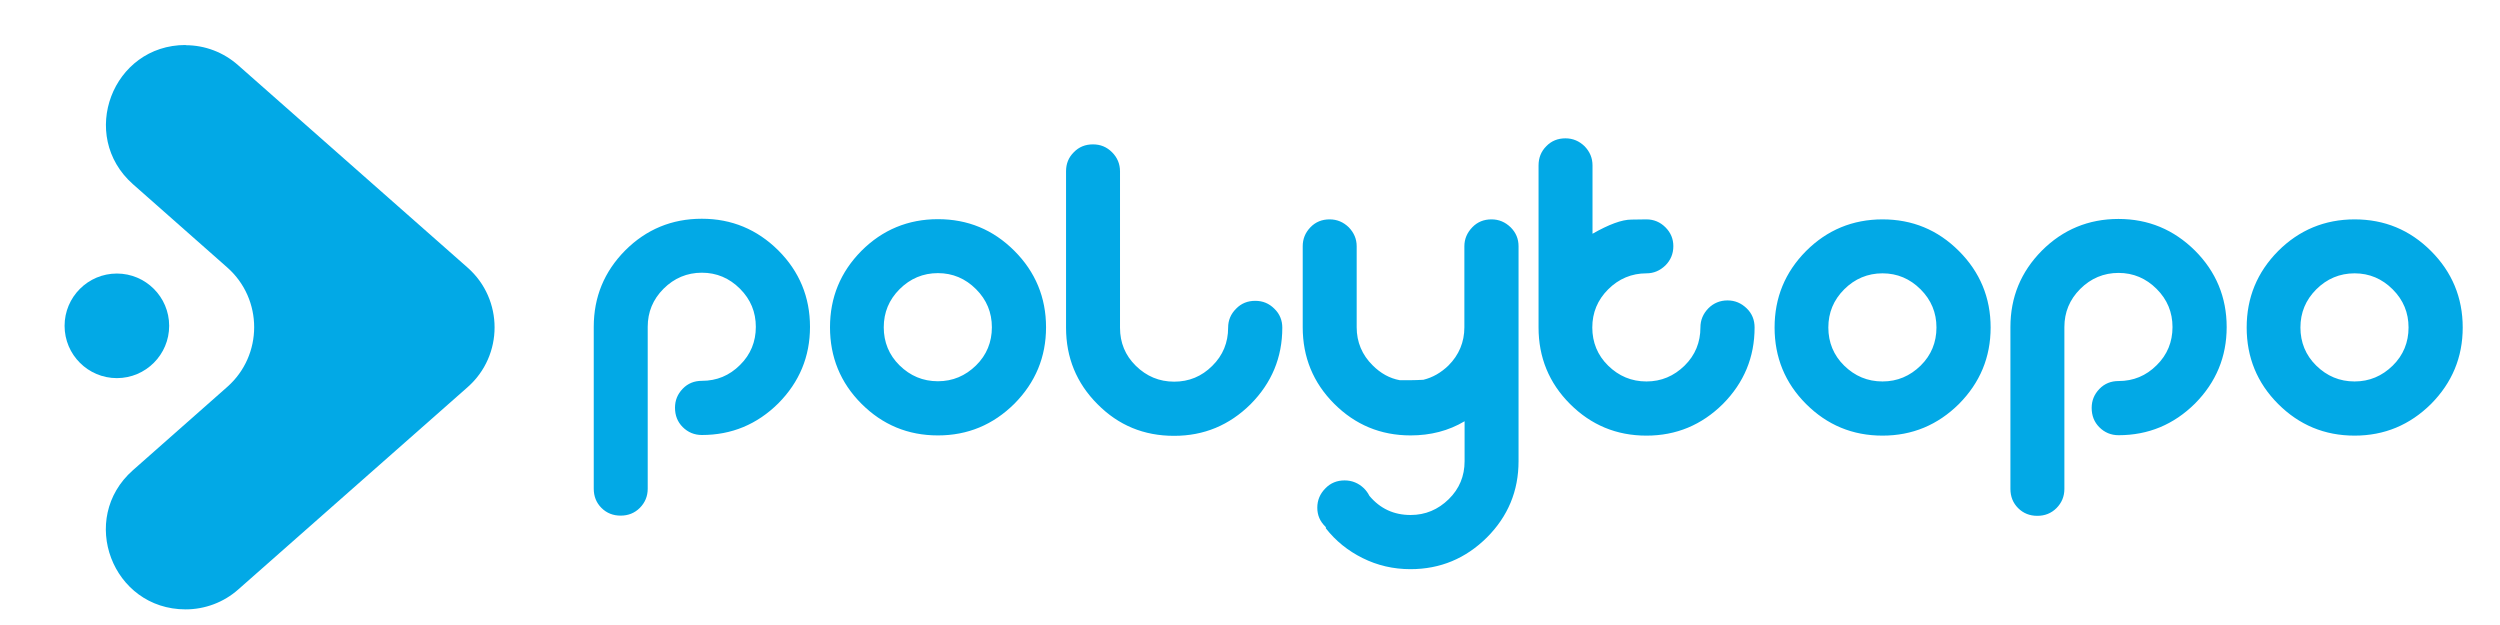
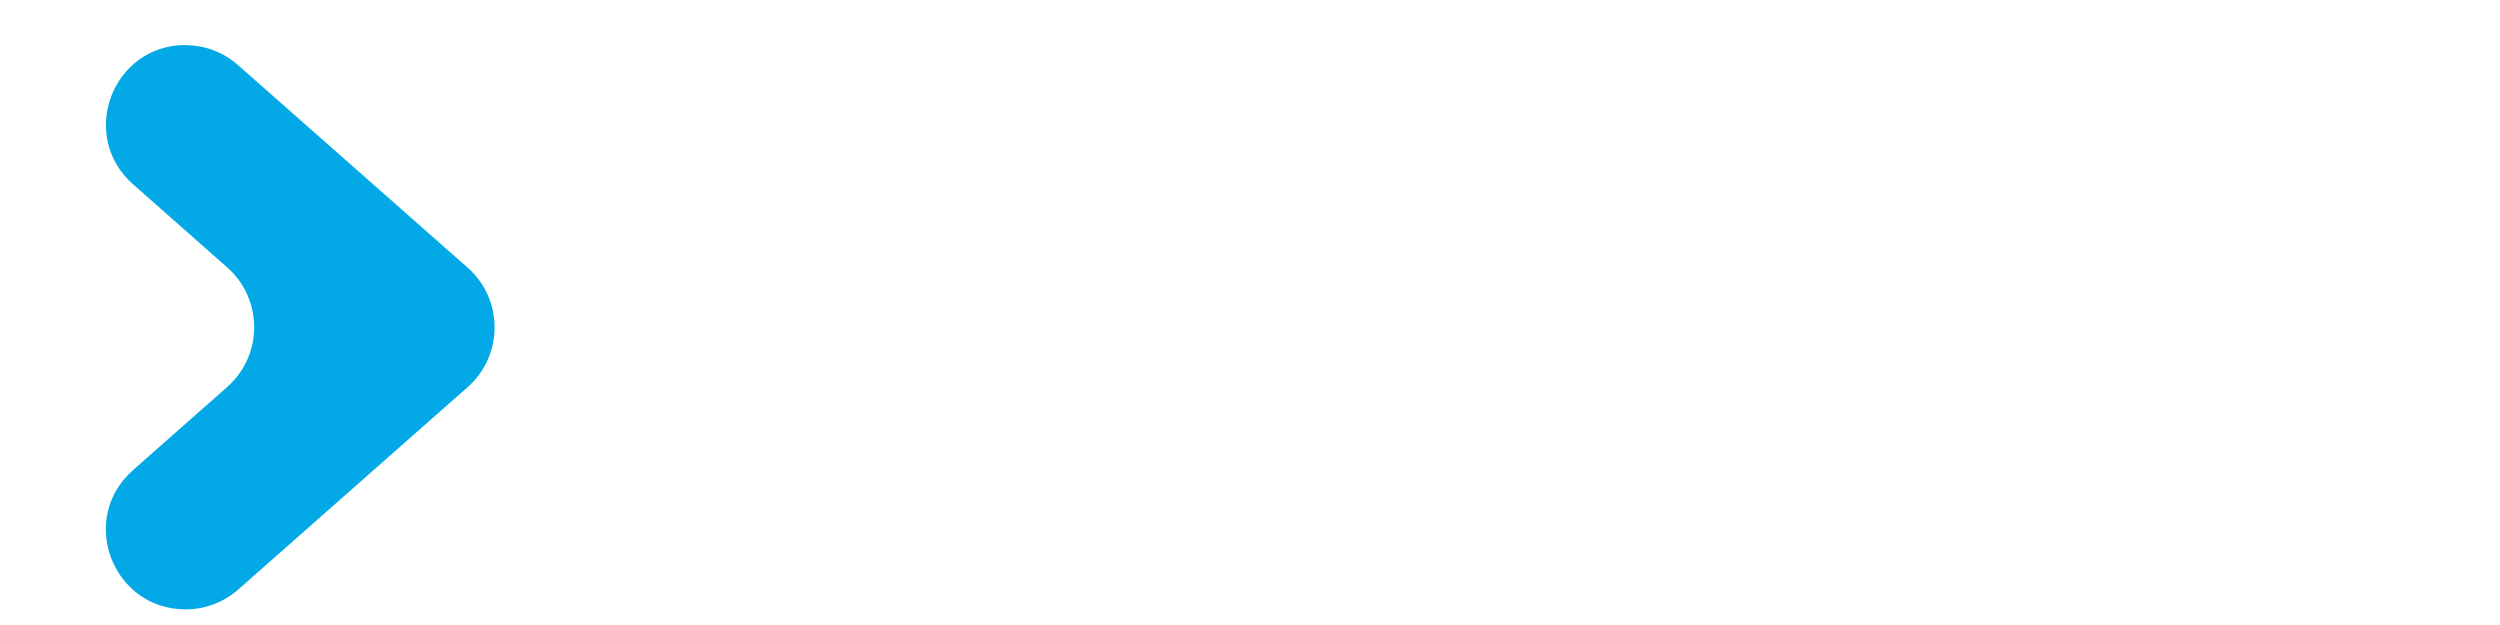
<svg xmlns="http://www.w3.org/2000/svg" xml:space="preserve" width="160" height="40" version="1.1" style="shape-rendering:geometricPrecision; text-rendering:geometricPrecision; image-rendering:optimizeQuality; fill-rule:evenodd; clip-rule:evenodd" viewBox="0 0 12000 3000">
  <defs>
    <style type="text/css">
   
    .fil0 {fill:#CDF27E}
    .fil1 {fill:#CDF27E;fill-rule:nonzero}
   
  </style>
  </defs>
  <g id="Layer_x0020_1">
    <g id="_716827200">
      <path class="uk-text-primary" fill="#02a9e6" d="M891 216l0 0c-352,0 -516,435 -253,668l453 400c172,152 172,421 0,573l-453 400c-264,233 -99,668 253,668l0 0c93,0 183,-34 252,-95l1102 -972c172,-152 172,-421 0,-573l-1102 -972c-70,-62 -159,-96 -252,-96z" />
-       <path class="uk-text-primary" fill="#02a9e6" d="M812 1564c0,138 -112,251 -251,251 -138,0 -251,-112 -251,-251 0,-138 112,-251 251,-251 138,0 251,112 251,251z" />
    </g>
-     <path class="uk-text-primary" fill="#02a9e6" d="M3369 1050c143,0 265,51 367,152 101,101 152,224 152,367 0,143 -51,265 -152,367 -102,101 -224,152 -367,152 -36,0 -67,-13 -92,-38 -25,-25 -37,-56 -37,-93 0,-35 12,-65 37,-91 25,-26 56,-38 92,-38 71,0 132,-25 183,-76 51,-50 76,-112 76,-183 0,-71 -25,-132 -76,-183 -51,-51 -112,-77 -183,-77 -71,0 -133,26 -184,77 -51,51 -76,112 -76,183l0 777c0,36 -13,67 -38,92 -25,25 -56,37 -92,37 -36,0 -67,-12 -92,-37 -25,-25 -37,-56 -37,-92l0 -777c0,-143 50,-265 151,-367 101,-101 224,-152 367,-152zm1133 2c143,0 265,50 367,152 101,101 152,224 152,367 0,143 -51,265 -152,367 -102,101 -224,152 -367,152 -144,0 -266,-51 -367,-152 -101,-101 -151,-224 -151,-367 0,-143 50,-265 151,-367 101,-101 224,-152 367,-152zm0 259c-71,0 -133,26 -184,77 -51,51 -76,112 -76,183 0,71 25,133 76,183 51,50 112,76 184,76 71,0 132,-26 183,-76 51,-50 76,-112 76,-183 0,-71 -25,-132 -76,-183 -51,-51 -112,-77 -183,-77zm1133 781c-144,0 -266,-50 -367,-152 -101,-101 -151,-224 -151,-367l0 -751c0,-36 12,-66 37,-91 25,-26 56,-38 92,-38 36,0 66,12 92,38 25,25 38,56 38,91l0 751c0,72 25,133 76,183 51,50 112,76 184,76 71,0 132,-25 183,-76 51,-50 76,-112 76,-183l0 0c0,-36 13,-66 38,-91 25,-26 56,-38 92,-38 36,0 66,12 92,38 26,25 38,56 38,91 0,143 -51,265 -152,367 -102,101 -224,152 -367,152zm1081 -267l53 0c21,0 41,-1 63,-2 45,-11 85,-34 121,-69 50,-50 76,-112 76,-183l0 -389c0,-35 13,-65 38,-91 25,-26 56,-38 92,-38 36,0 66,13 92,38 26,26 38,56 38,91l0 1032c0,143 -51,265 -152,366 -102,101 -224,152 -367,152 -82,0 -159,-18 -229,-53 -71,-35 -130,-83 -177,-143 1,-3 1,-5 -2,-8 -26,-25 -39,-55 -39,-91 0,-36 13,-67 39,-93 25,-26 56,-38 92,-38 36,0 67,13 93,38 10,10 19,22 26,36 52,62 118,92 198,92 71,0 132,-26 183,-76 51,-50 76,-111 76,-182l0 -192c-77,46 -164,68 -259,68 -144,0 -266,-51 -367,-152 -101,-101 -151,-224 -151,-367l0 -389c0,-35 12,-65 37,-91 25,-26 56,-38 92,-38 36,0 66,13 92,38 25,26 38,56 38,91l0 389c0,71 26,133 77,183 38,38 81,62 130,71zm1316 -643c0,36 -13,67 -38,92 -26,25 -56,38 -91,38l0 0c-71,0 -133,26 -184,77 -51,51 -76,112 -76,183 0,71 25,133 76,183 51,50 112,76 184,76 71,0 132,-26 183,-76 51,-50 76,-112 76,-183 0,-36 13,-66 38,-92 25,-25 56,-38 92,-38 36,0 66,13 92,38 26,25 38,56 38,92 0,143 -51,265 -152,367 -102,101 -224,152 -367,152 -144,0 -266,-51 -367,-152 -101,-101 -151,-224 -151,-367l0 -778c0,-36 12,-67 37,-92 25,-26 56,-38 92,-38 36,0 66,13 92,38 25,26 38,56 38,92l0 328c79,-45 141,-68 187,-68 46,-1 69,-1 70,-1 1,0 2,0 2,0l0 0c35,0 66,13 91,38 26,26 38,56 38,91zm1004 -129c143,0 265,50 367,152 101,101 152,224 152,367 0,143 -51,265 -152,367 -102,101 -224,152 -367,152 -144,0 -266,-51 -367,-152 -101,-101 -151,-224 -151,-367 0,-143 50,-265 151,-367 101,-101 224,-152 367,-152zm0 259c-71,0 -133,26 -184,77 -51,51 -76,112 -76,183 0,71 25,133 76,183 51,50 112,76 184,76 71,0 132,-26 183,-76 51,-50 76,-112 76,-183 0,-71 -25,-132 -76,-183 -51,-51 -112,-77 -183,-77zm1133 -261c143,0 265,51 367,152 101,101 152,224 152,367 0,143 -51,265 -152,367 -102,101 -224,152 -367,152 -36,0 -67,-13 -92,-38 -25,-25 -37,-56 -37,-93 0,-35 12,-65 37,-91 25,-26 56,-38 92,-38 71,0 132,-25 183,-76 51,-50 76,-112 76,-183 0,-71 -25,-132 -76,-183 -51,-51 -112,-77 -183,-77 -71,0 -133,26 -184,77 -51,51 -76,112 -76,183l0 777c0,36 -13,67 -38,92 -25,25 -56,37 -92,37 -36,0 -67,-12 -92,-37 -25,-25 -37,-56 -37,-92l0 -777c0,-143 50,-265 151,-367 101,-101 224,-152 367,-152zm1133 2c143,0 265,50 367,152 101,101 152,224 152,367 0,143 -51,265 -152,367 -102,101 -224,152 -367,152 -144,0 -266,-51 -367,-152 -101,-101 -151,-224 -151,-367 0,-143 50,-265 151,-367 101,-101 224,-152 367,-152zm0 259c-71,0 -133,26 -184,77 -51,51 -76,112 -76,183 0,71 25,133 76,183 51,50 112,76 184,76 71,0 132,-26 183,-76 51,-50 76,-112 76,-183 0,-71 -25,-132 -76,-183 -51,-51 -112,-77 -183,-77z" />
  </g>
</svg>